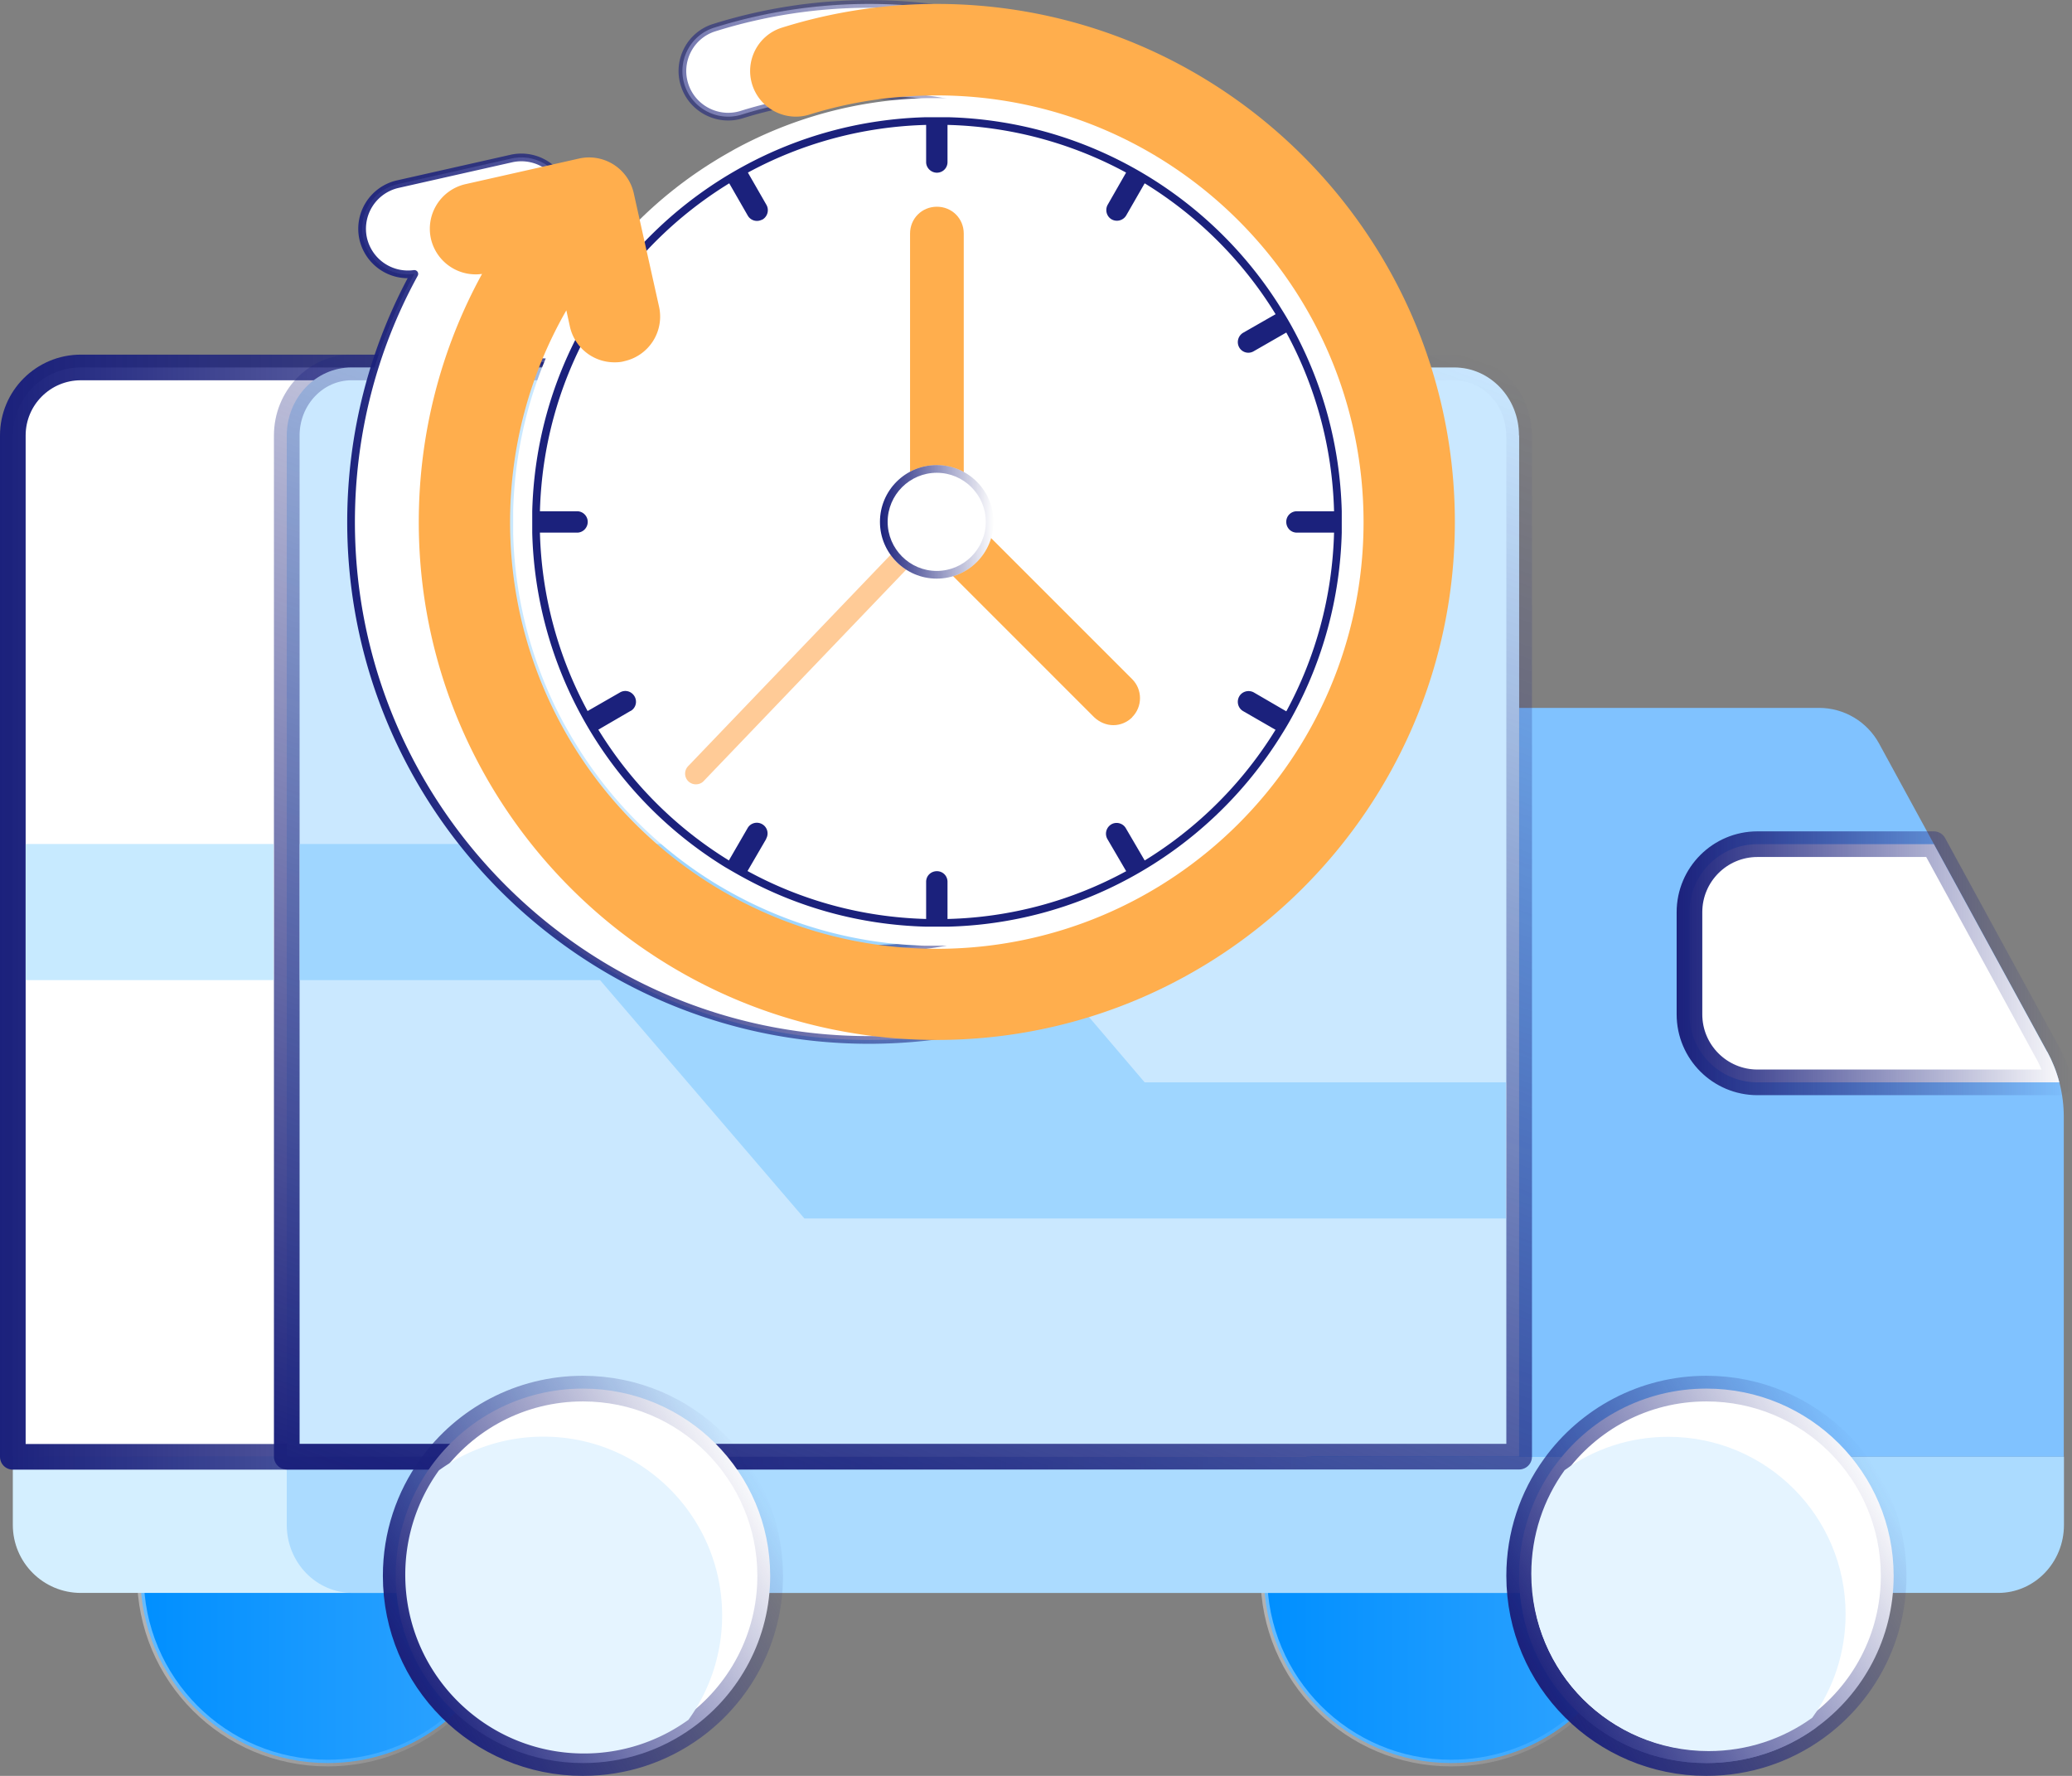
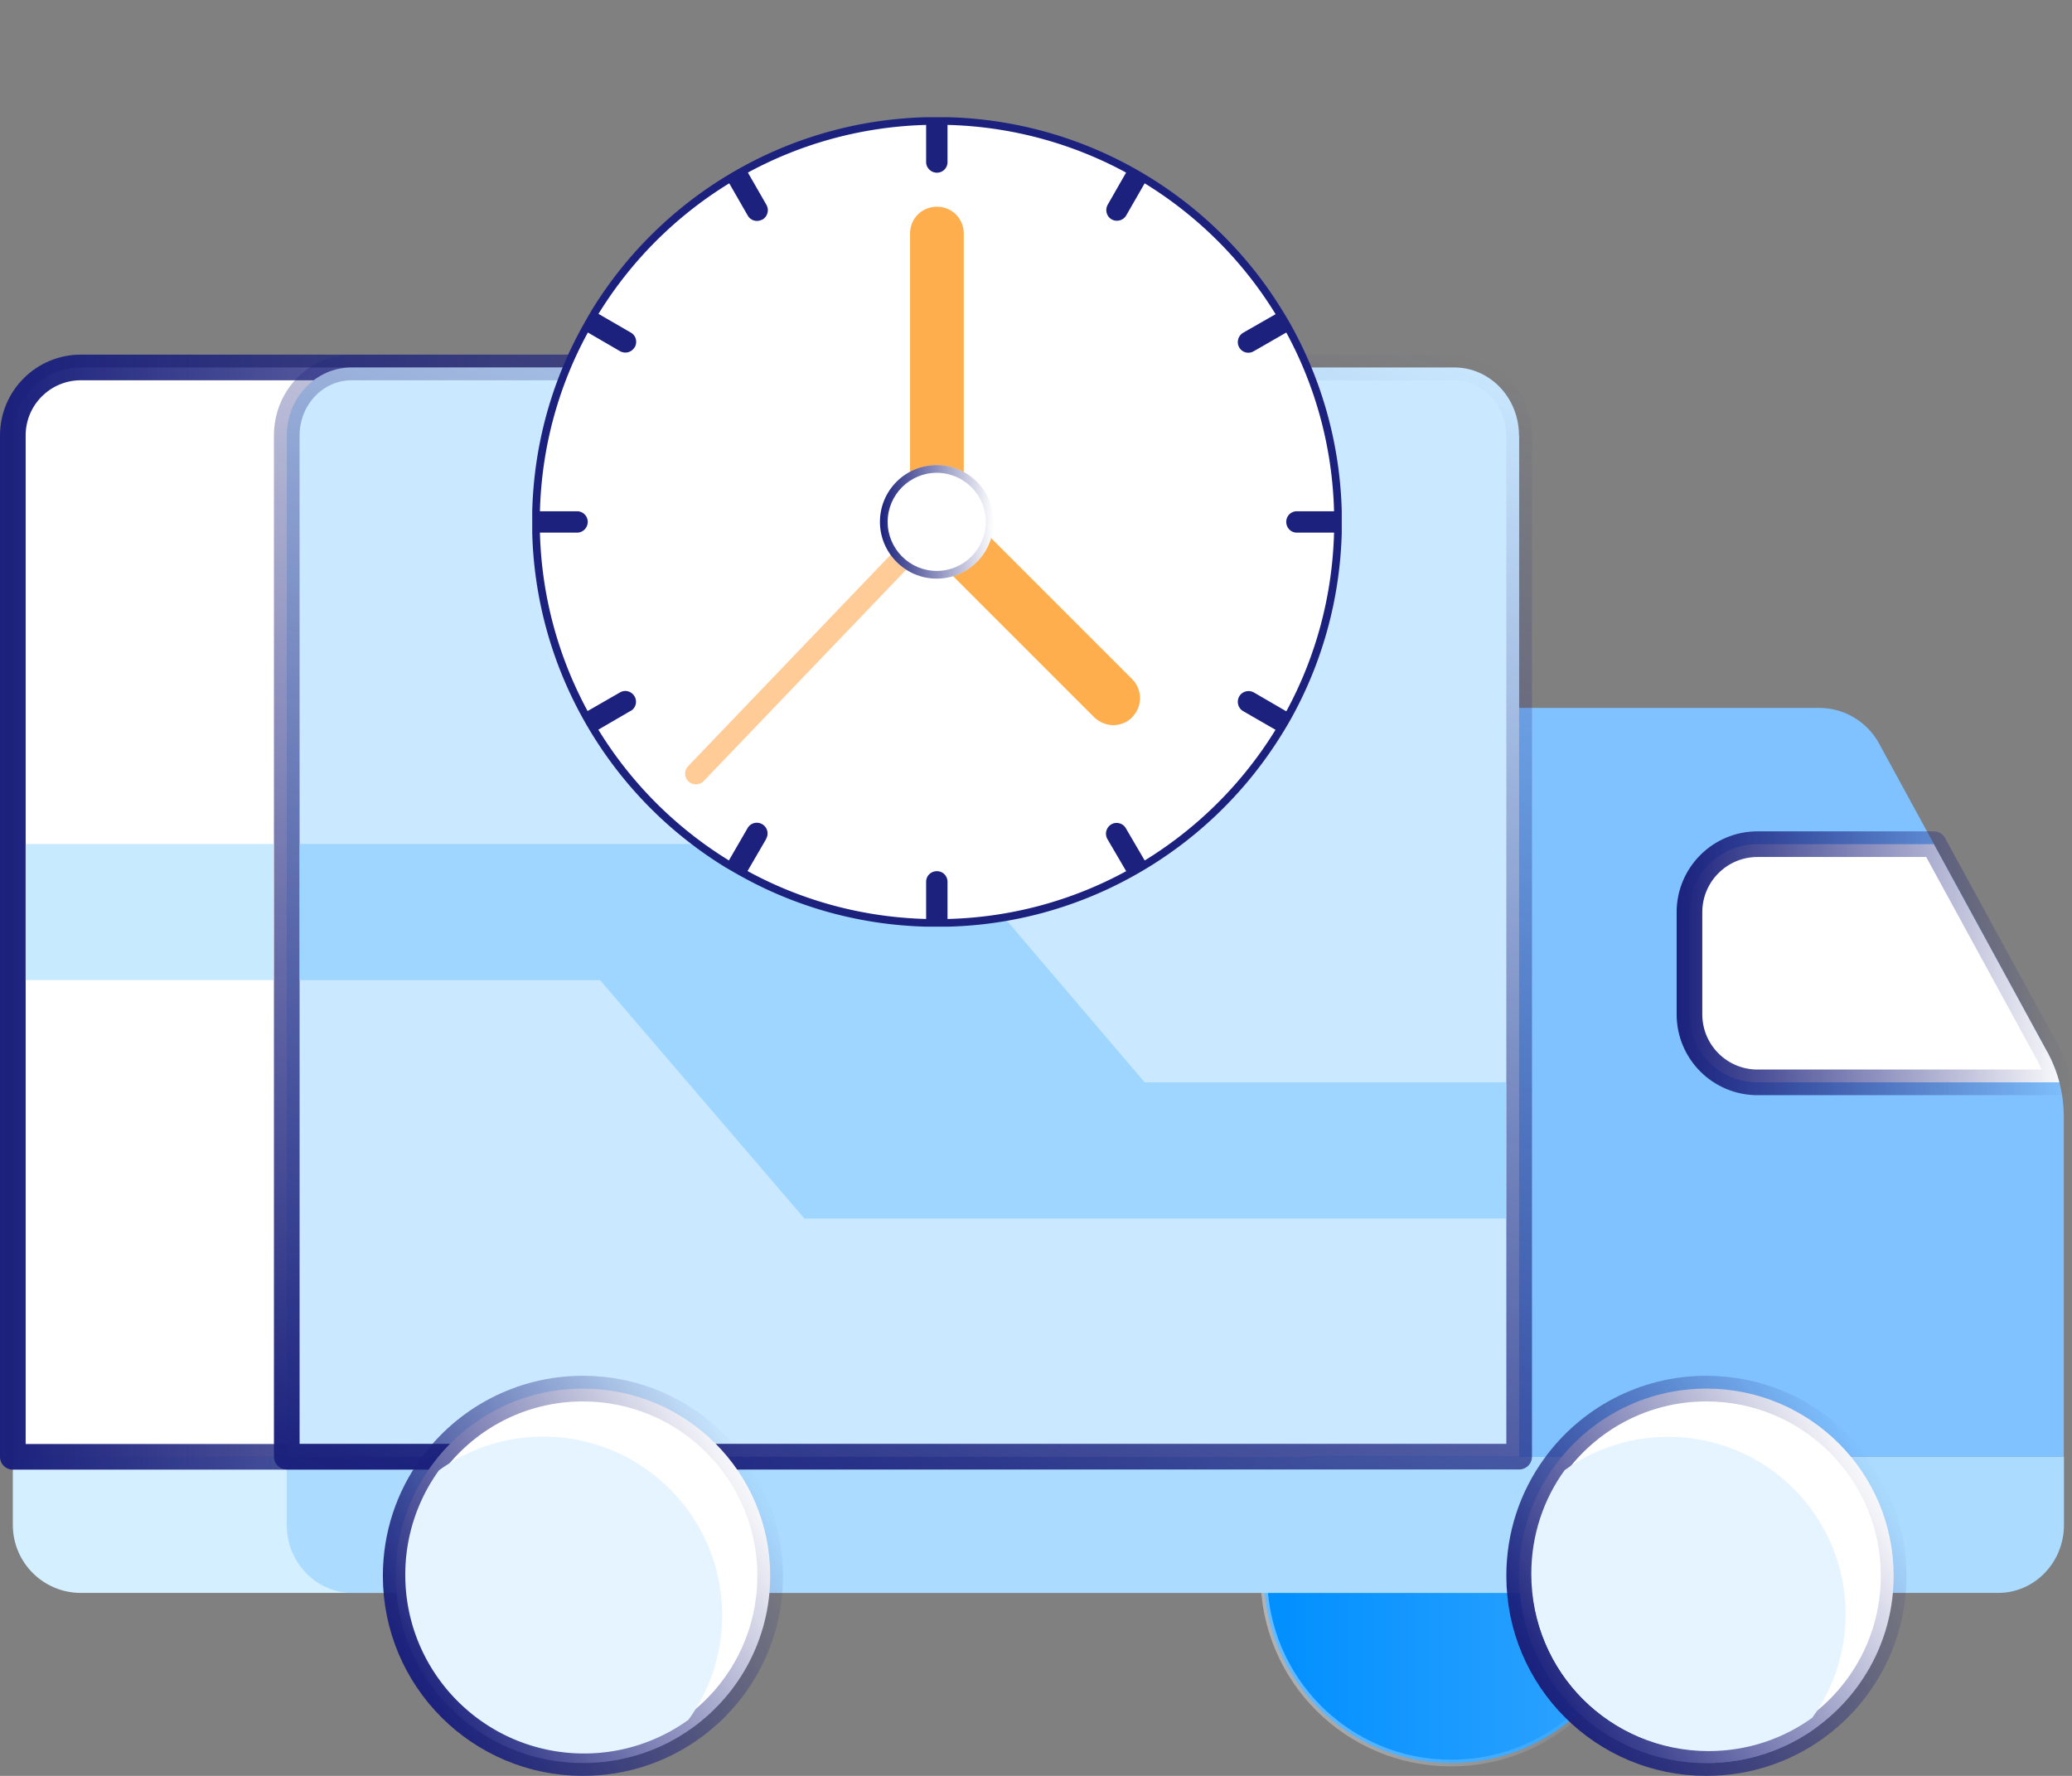
<svg xmlns="http://www.w3.org/2000/svg" xmlns:xlink="http://www.w3.org/1999/xlink" id="Layer_2" data-name="Layer 2" viewBox="0 0 121.17 103.86">
  <rect x="0" y="0" width="121.17" height="103.86" fill="#808080" stroke="none" />
  <defs>
    <linearGradient id="linear-gradient" x1="8.22" y1="92.16" x2="30.11" y2="92.16" gradientUnits="userSpaceOnUse">
      <stop offset="0" stop-color="#008fff" />
      <stop offset="1" stop-color="#33a5ff" />
    </linearGradient>
    <linearGradient id="linear-gradient-2" x1="8.02" y1="92.16" x2="30.31" y2="92.16" gradientUnits="userSpaceOnUse">
      <stop offset="0" stop-color="#fff" />
      <stop offset="1" stop-color="#fff" stop-opacity="0" />
    </linearGradient>
    <linearGradient id="linear-gradient-3" x1="73.91" x2="95.81" xlink:href="#linear-gradient" />
    <linearGradient id="linear-gradient-4" x1="73.71" x2="96" xlink:href="#linear-gradient-2" />
    <linearGradient id="linear-gradient-5" x1="98.04" y1="56.33" x2="121.17" y2="56.33" gradientUnits="userSpaceOnUse">
      <stop offset="0" stop-color="#1b217c" />
      <stop offset="1" stop-color="#1b217c" stop-opacity="0" />
    </linearGradient>
    <linearGradient id="linear-gradient-6" x1="0" y1="53.34" x2="77.15" y2="53.34" xlink:href="#linear-gradient-5" />
    <linearGradient id="linear-gradient-7" x1="38.62" y1="93.94" x2="67.67" y2="14.13" xlink:href="#linear-gradient-5" />
    <linearGradient id="linear-gradient-8" x1="23.96" y1="98.01" x2="44.23" y2="86.31" xlink:href="#linear-gradient-5" />
    <linearGradient id="linear-gradient-9" x1="89.66" y1="98.01" x2="109.92" y2="86.31" xlink:href="#linear-gradient-5" />
    <linearGradient id="linear-gradient-10" x1="421.55" y1="35.82" x2="361.43" y2="25.22" gradientTransform="matrix(-1 0 0 1 442.31 0)" xlink:href="#linear-gradient-5" />
    <linearGradient id="linear-gradient-11" x1="51.46" y1="30.52" x2="58.11" y2="30.52" xlink:href="#linear-gradient-5" />
    <style>.cls-1{fill:#1b217c}.cls-11{fill:#fff}.cls-13{fill:#e5f4ff}.cls-18{fill:#ffae4d}</style>
  </defs>
  <g id="Layer_1-2" data-name="Layer 1">
-     <path d="M30.11 92.16c0 3.66-1.79 6.9-4.55 8.89-1.8 1.3-4.01 2.06-6.4 2.06-6.05 0-10.95-4.9-10.95-10.95 0-2.39.76-4.6 2.06-6.4 1.99-2.76 5.23-4.55 8.89-4.55 6.05 0 10.95 4.9 10.95 10.95Z" style="fill:url(#linear-gradient);stroke:url(#linear-gradient-2);stroke-opacity:.4;stroke-width:.39px;stroke-linejoin:round" />
    <path d="M95.81 92.16c0 3.66-1.79 6.9-4.55 8.89-1.8 1.3-4.01 2.06-6.4 2.06-6.05 0-10.95-4.9-10.95-10.95 0-2.39.76-4.6 2.06-6.4 1.99-2.76 5.23-4.55 8.89-4.55 6.05 0 10.95 4.9 10.95 10.95Z" style="stroke-opacity:.4;stroke-width:.39px;fill:url(#linear-gradient-3);stroke:url(#linear-gradient-4);stroke-linejoin:round" />
    <path d="M108.25 85.2H.75v3.98c0 2.2 1.78 3.98 3.98 3.98h99.54c2.2 0 3.98-1.78 3.98-3.98V85.2Z" style="fill:#d4efff" />
    <path d="M120.69 65.33V85.2H88.84V41.4h17.54c1.46 0 2.8.8 3.5 2.07l9.84 18.04c.64 1.17.97 2.48.97 3.81Z" style="fill:#80c2ff" />
    <path d="m119.72 61.52-6.63-12.15h0-10.31c-2.2 0-3.98 1.78-3.98 3.98v5.97c0 2.2 1.78 3.98 3.98 3.98h17.65c-.16-.62-.4-1.22-.7-1.78Z" style="stroke:url(#linear-gradient-5);stroke-width:1.5px;stroke-linecap:round;fill:#fff;stroke-linejoin:round" />
    <path d="M120.69 85.2H16.77v3.98c0 2.2 1.72 3.98 3.85 3.98h96.23c2.13 0 3.85-1.78 3.85-3.98V85.2Z" style="fill:#abdbff" />
    <path class="cls-13" d="M108.25 94.65c0 2.39-.76 4.6-2.06 6.4-1.8 1.3-4.01 2.06-6.4 2.06-6.05 0-10.95-4.9-10.95-10.95 0-2.39.76-4.6 2.06-6.4 1.8-1.3 4.01-2.06 6.4-2.06 6.05 0 10.95 4.9 10.95 10.95Z" />
    <path d="M76.4 85.2H.75V25.47c0-2.2 1.78-3.98 3.98-3.98h67.68c2.2 0 3.98 1.78 3.98 3.98v59.72Z" style="stroke:url(#linear-gradient-6);stroke-width:1.5px;stroke-linecap:round;fill:#fff;stroke-linejoin:round" />
    <path d="M88.84 25.47v59.72H16.77V25.47c0-2.2 1.7-3.98 3.79-3.98h64.48c2.1 0 3.79 1.78 3.79 3.98Z" style="fill:#cae8ff;stroke:url(#linear-gradient-7);stroke-width:1.5px;stroke-linecap:round;stroke-linejoin:round" />
    <path style="fill:#c7eaff" d="M1.5 49.36H16v7.96H1.5z" />
    <path style="fill:#9fd6ff" d="M88.06 63.3v7.96H47.04L35.09 57.32H17.53v-7.96h37.53L66.94 63.3h21.12z" />
    <path d="M45.04 92.16c0 3.66-1.79 6.9-4.55 8.89-1.8 1.3-4.01 2.06-6.4 2.06-6.05 0-10.95-4.9-10.95-10.95 0-2.39.76-4.6 2.06-6.4 1.99-2.76 5.23-4.55 8.89-4.55 6.05 0 10.95 4.9 10.95 10.95Z" style="stroke-width:1.5px;stroke:url(#linear-gradient-8);stroke-linecap:round;fill:#fff;stroke-linejoin:round" />
    <path class="cls-13" d="M42.23 94.47c0 2.28-.73 4.39-1.97 6.11a10.411 10.411 0 0 1-6.11 1.97c-5.77 0-10.45-4.68-10.45-10.45 0-2.28.73-4.39 1.97-6.11 1.72-1.24 3.83-1.97 6.11-1.97 5.77 0 10.45 4.68 10.45 10.45Z" />
    <path d="M110.74 92.16c0 3.66-1.79 6.9-4.55 8.89-1.8 1.3-4.01 2.06-6.4 2.06-6.05 0-10.95-4.9-10.95-10.95 0-2.39.76-4.6 2.06-6.4 1.99-2.76 5.23-4.55 8.89-4.55 6.05 0 10.95 4.9 10.95 10.95Z" style="stroke:url(#linear-gradient-9);stroke-width:1.5px;stroke-linecap:round;fill:#fff;stroke-linejoin:round" />
    <path class="cls-13" d="M107.93 94.4c0 2.26-.72 4.36-1.95 6.06-1.7 1.23-3.8 1.95-6.06 1.95-5.73 0-10.37-4.64-10.37-10.37 0-2.26.72-4.36 1.95-6.06 1.7-1.23 3.8-1.95 6.06-1.95 5.73 0 10.37 4.64 10.37 10.37Z" />
-     <path d="M20.53 30.53c0 16.69 13.58 30.29 30.29 30.29s30.3-13.6 30.3-30.29S67.52.23 50.82.23c-3.07 0-6.12.47-9.03 1.38-1.42.43-2.2 1.94-1.76 3.34s1.94 2.19 3.35 1.75c2.4-.75 4.9-1.12 7.44-1.12 13.77 0 24.96 11.19 24.96 24.96S64.59 55.49 50.82 55.49 25.87 44.3 25.87 30.54c0-4.39 1.14-8.65 3.29-12.39l.21.96a2.667 2.667 0 0 0 2.6 2.08c.19 0 .39-.01.59-.07a2.67 2.67 0 0 0 2.02-3.19l-1.48-6.64a2.679 2.679 0 0 0-3.19-2.02l-6.65 1.5a2.677 2.677 0 0 0-2.02 3.19 2.684 2.684 0 0 0 2.99 2.06c-2.42 4.41-3.7 9.39-3.7 14.52Z" style="stroke:url(#linear-gradient-10);stroke-width:.45px;stroke-linecap:round;fill:#fff;stroke-linejoin:round" />
    <path d="M41.12 46.16c.28.3.55.59.83.88-.29-.28-.56-.58-.84-.88h.01Z" />
-     <path d="M41.95 47.67c-.16 0-.31-.06-.43-.17-.3-.29-.58-.6-.87-.91a.628.628 0 0 1-.11-.68c.17-.39.76-.49 1.05-.17.23.25.47.5.7.74l.12.13c.24.25.23.64-.01.88a.62.62 0 0 1-.44.18Z" />
    <path d="M41.95 47.04c.85.85 1.76 1.63 2.72 2.36-.97-.72-1.88-1.49-2.72-2.36Z" />
    <path d="M44.68 50.03c-.13 0-.26-.04-.37-.12-1.06-.79-1.98-1.58-2.8-2.43a.628.628 0 0 1 0-.88c.24-.24.64-.24.88 0 .82.82 1.69 1.57 2.66 2.3.28.21.33.6.12.88-.12.17-.31.25-.5.25Z" />
    <path d="M44.69 49.4c.97.72 2 1.36 3.06 1.92-1.08-.55-2.1-1.19-3.06-1.92Z" />
    <path d="M47.75 51.95c-.1 0-.19-.02-.29-.07-1.09-.56-2.15-1.23-3.15-1.98a.624.624 0 0 1-.12-.88c.21-.28.6-.33.88-.13.92.68 1.92 1.31 2.98 1.87.3.16.42.54.26.84-.11.22-.33.34-.56.34ZM48.85 51.86c.74.34 1.51.64 2.28.9-.78-.25-1.54-.55-2.28-.9Z" />
    <path d="M51.14 53.39c-.06 0-.13 0-.19-.03-.82-.26-1.61-.58-2.36-.93a.633.633 0 0 1-.3-.83c.15-.31.52-.45.83-.31.71.32 1.45.62 2.22.88.33.11.5.46.39.79-.09.26-.33.43-.6.43Z" />
-     <path class="cls-11" d="M79.58 30.52v.67a24.86 24.86 0 0 1-2.98 11.16c-.21.39-.44.77-.67 1.14a24.862 24.862 0 0 1-8.16 8.16c-.37.23-.76.45-1.15.67a24.706 24.706 0 0 1-11.16 2.99h-1.33c-4.04-.11-7.83-1.18-11.16-2.99-.39-.21-.77-.43-1.15-.66a24.798 24.798 0 0 1-8.16-8.17c-.23-.37-.45-.76-.67-1.15a24.564 24.564 0 0 1-2.98-11.15v-1.33c.11-4.04 1.18-7.83 2.99-11.16.21-.39.43-.77.66-1.15 2.04-3.32 4.84-6.12 8.17-8.16.37-.23.76-.45 1.15-.67 3.33-1.81 7.12-2.88 11.15-2.98h1.33c4.03.11 7.82 1.18 11.15 2.98.39.21.77.43 1.15.67 3.32 2.04 6.13 4.84 8.17 8.17.23.37.45.75.67 1.14 1.81 3.33 2.88 7.12 2.98 11.16v.66Z" />
    <path d="M78.24 30.52v.63c-.1 3.81-1.11 7.41-2.82 10.56-.2.37-.41.73-.63 1.08a23.54 23.54 0 0 1-8.81 8.35 23.241 23.241 0 0 1-10.56 2.83h-1.25c-3.82-.1-7.41-1.11-10.56-2.83-.37-.2-.73-.41-1.09-.62a23.476 23.476 0 0 1-8.35-8.82 23.352 23.352 0 0 1-2.82-10.55V29.9c.1-3.82 1.11-7.41 2.83-10.56.2-.37.41-.73.62-1.09a23.476 23.476 0 0 1 8.82-8.35c3.15-1.71 6.74-2.72 10.55-2.82h1.25a23.352 23.352 0 0 1 11.64 3.45c3.14 1.93 5.8 4.58 7.73 7.73.22.35.43.71.63 1.08 1.71 3.15 2.72 6.74 2.82 10.56v.62Z" style="stroke-width:.45px;stroke-linecap:round;fill:#fff;stroke-linejoin:round;stroke:#1b217c" />
    <path class="cls-1" d="M55.41 7.07v2.41c0 .35-.28.62-.62.62s-.63-.28-.63-.62V7.07h1.25ZM55.41 51.57v2.4h-1.25v-2.4c0-.35.28-.62.63-.62s.62.28.62.62ZM44.58 12.84c-.1.05-.21.08-.31.08a.62.62 0 0 1-.54-.31l-1.2-2.09c.35-.22.72-.43 1.09-.63l1.2 2.09c.17.3.07.68-.23.86ZM67.06 50.51c-.35.22-.72.43-1.09.63l-1.21-2.07c-.17-.3-.07-.68.23-.86.29-.17.68-.07.85.23l1.21 2.07ZM37.11 20.31a.62.62 0 0 1-.54.31.68.68 0 0 1-.31-.08l-2.08-1.21c.2-.37.41-.73.62-1.09l2.09 1.21c.3.17.4.55.23.86ZM75.41 41.71c-.2.37-.41.73-.63 1.08l-2.08-1.2c-.3-.17-.4-.56-.23-.86.17-.3.56-.4.86-.23l2.08 1.21ZM34.37 30.52c0 .35-.28.63-.62.63h-2.41V29.9h2.41c.34 0 .62.28.62.62ZM78.24 30.52v.63h-2.4c-.35 0-.62-.28-.62-.63s.28-.62.62-.62h2.4v.62ZM36.87 41.58l-2.08 1.21c-.22-.35-.43-.72-.63-1.09l2.09-1.2c.3-.18.68-.08.86.23.17.3.07.68-.23.85ZM75.41 19.34l-2.09 1.2a.613.613 0 0 1-.85-.22c-.17-.3-.07-.68.23-.86l2.08-1.19c.22.35.43.71.63 1.08ZM44.81 49.06l-1.21 2.08c-.37-.2-.73-.41-1.09-.62l1.21-2.09c.17-.3.55-.4.85-.23.3.17.41.55.23.86ZM67.05 10.53l-1.19 2.07a.633.633 0 0 1-.85.23c-.3-.17-.4-.56-.23-.86l1.19-2.08c.37.2.73.41 1.09.63Z" />
    <path class="cls-18" d="M66.21 41.95c-.3.3-.7.46-1.1.46s-.8-.16-1.12-.46L53.67 31.63c-.29-.3-.45-.69-.45-1.12V13.66c0-.88.69-1.57 1.57-1.57s1.57.69 1.57 1.57v16.21l9.85 9.85c.61.61.61 1.61 0 2.22Z" />
    <path class="cls-11" d="m54.78 30.52-14.1 14.72" />
    <path d="M40.69 45.87c-.16 0-.31-.06-.43-.17a.63.63 0 0 1-.02-.89l14.1-14.72c.24-.25.64-.26.89-.02s.26.64.02.89l-14.1 14.72c-.12.13-.29.19-.45.19Z" style="fill:#ffcb97" />
    <circle class="cls-11" cx="54.78" cy="30.52" r="3.32" />
    <path d="M54.78 27.65c1.58 0 2.87 1.29 2.87 2.87s-1.29 2.87-2.87 2.87-2.87-1.29-2.87-2.87 1.29-2.87 2.87-2.87m0-.45c-1.84 0-3.32 1.49-3.32 3.32s1.49 3.32 3.32 3.32 3.32-1.49 3.32-3.32-1.49-3.32-3.32-3.32Z" style="fill:url(#linear-gradient-11)" />
-     <path class="cls-18" d="M24.49 30.53c0 16.69 13.58 30.29 30.29 30.29s30.3-13.6 30.3-30.29S71.49.23 54.78.23c-3.07 0-6.12.47-9.03 1.38-1.42.43-2.2 1.94-1.76 3.34s1.94 2.19 3.35 1.75c2.4-.75 4.9-1.12 7.44-1.12 13.77 0 24.96 11.19 24.96 24.96S68.55 55.49 54.78 55.49 29.83 44.3 29.83 30.54c0-4.39 1.14-8.65 3.29-12.39l.21.96a2.667 2.667 0 0 0 2.6 2.08c.19 0 .39-.01.59-.07a2.67 2.67 0 0 0 2.02-3.19l-1.48-6.64a2.679 2.679 0 0 0-3.19-2.02l-6.65 1.5a2.677 2.677 0 0 0-2.02 3.19 2.684 2.684 0 0 0 2.99 2.06c-2.42 4.41-3.7 9.39-3.7 14.52Z" />
  </g>
</svg>